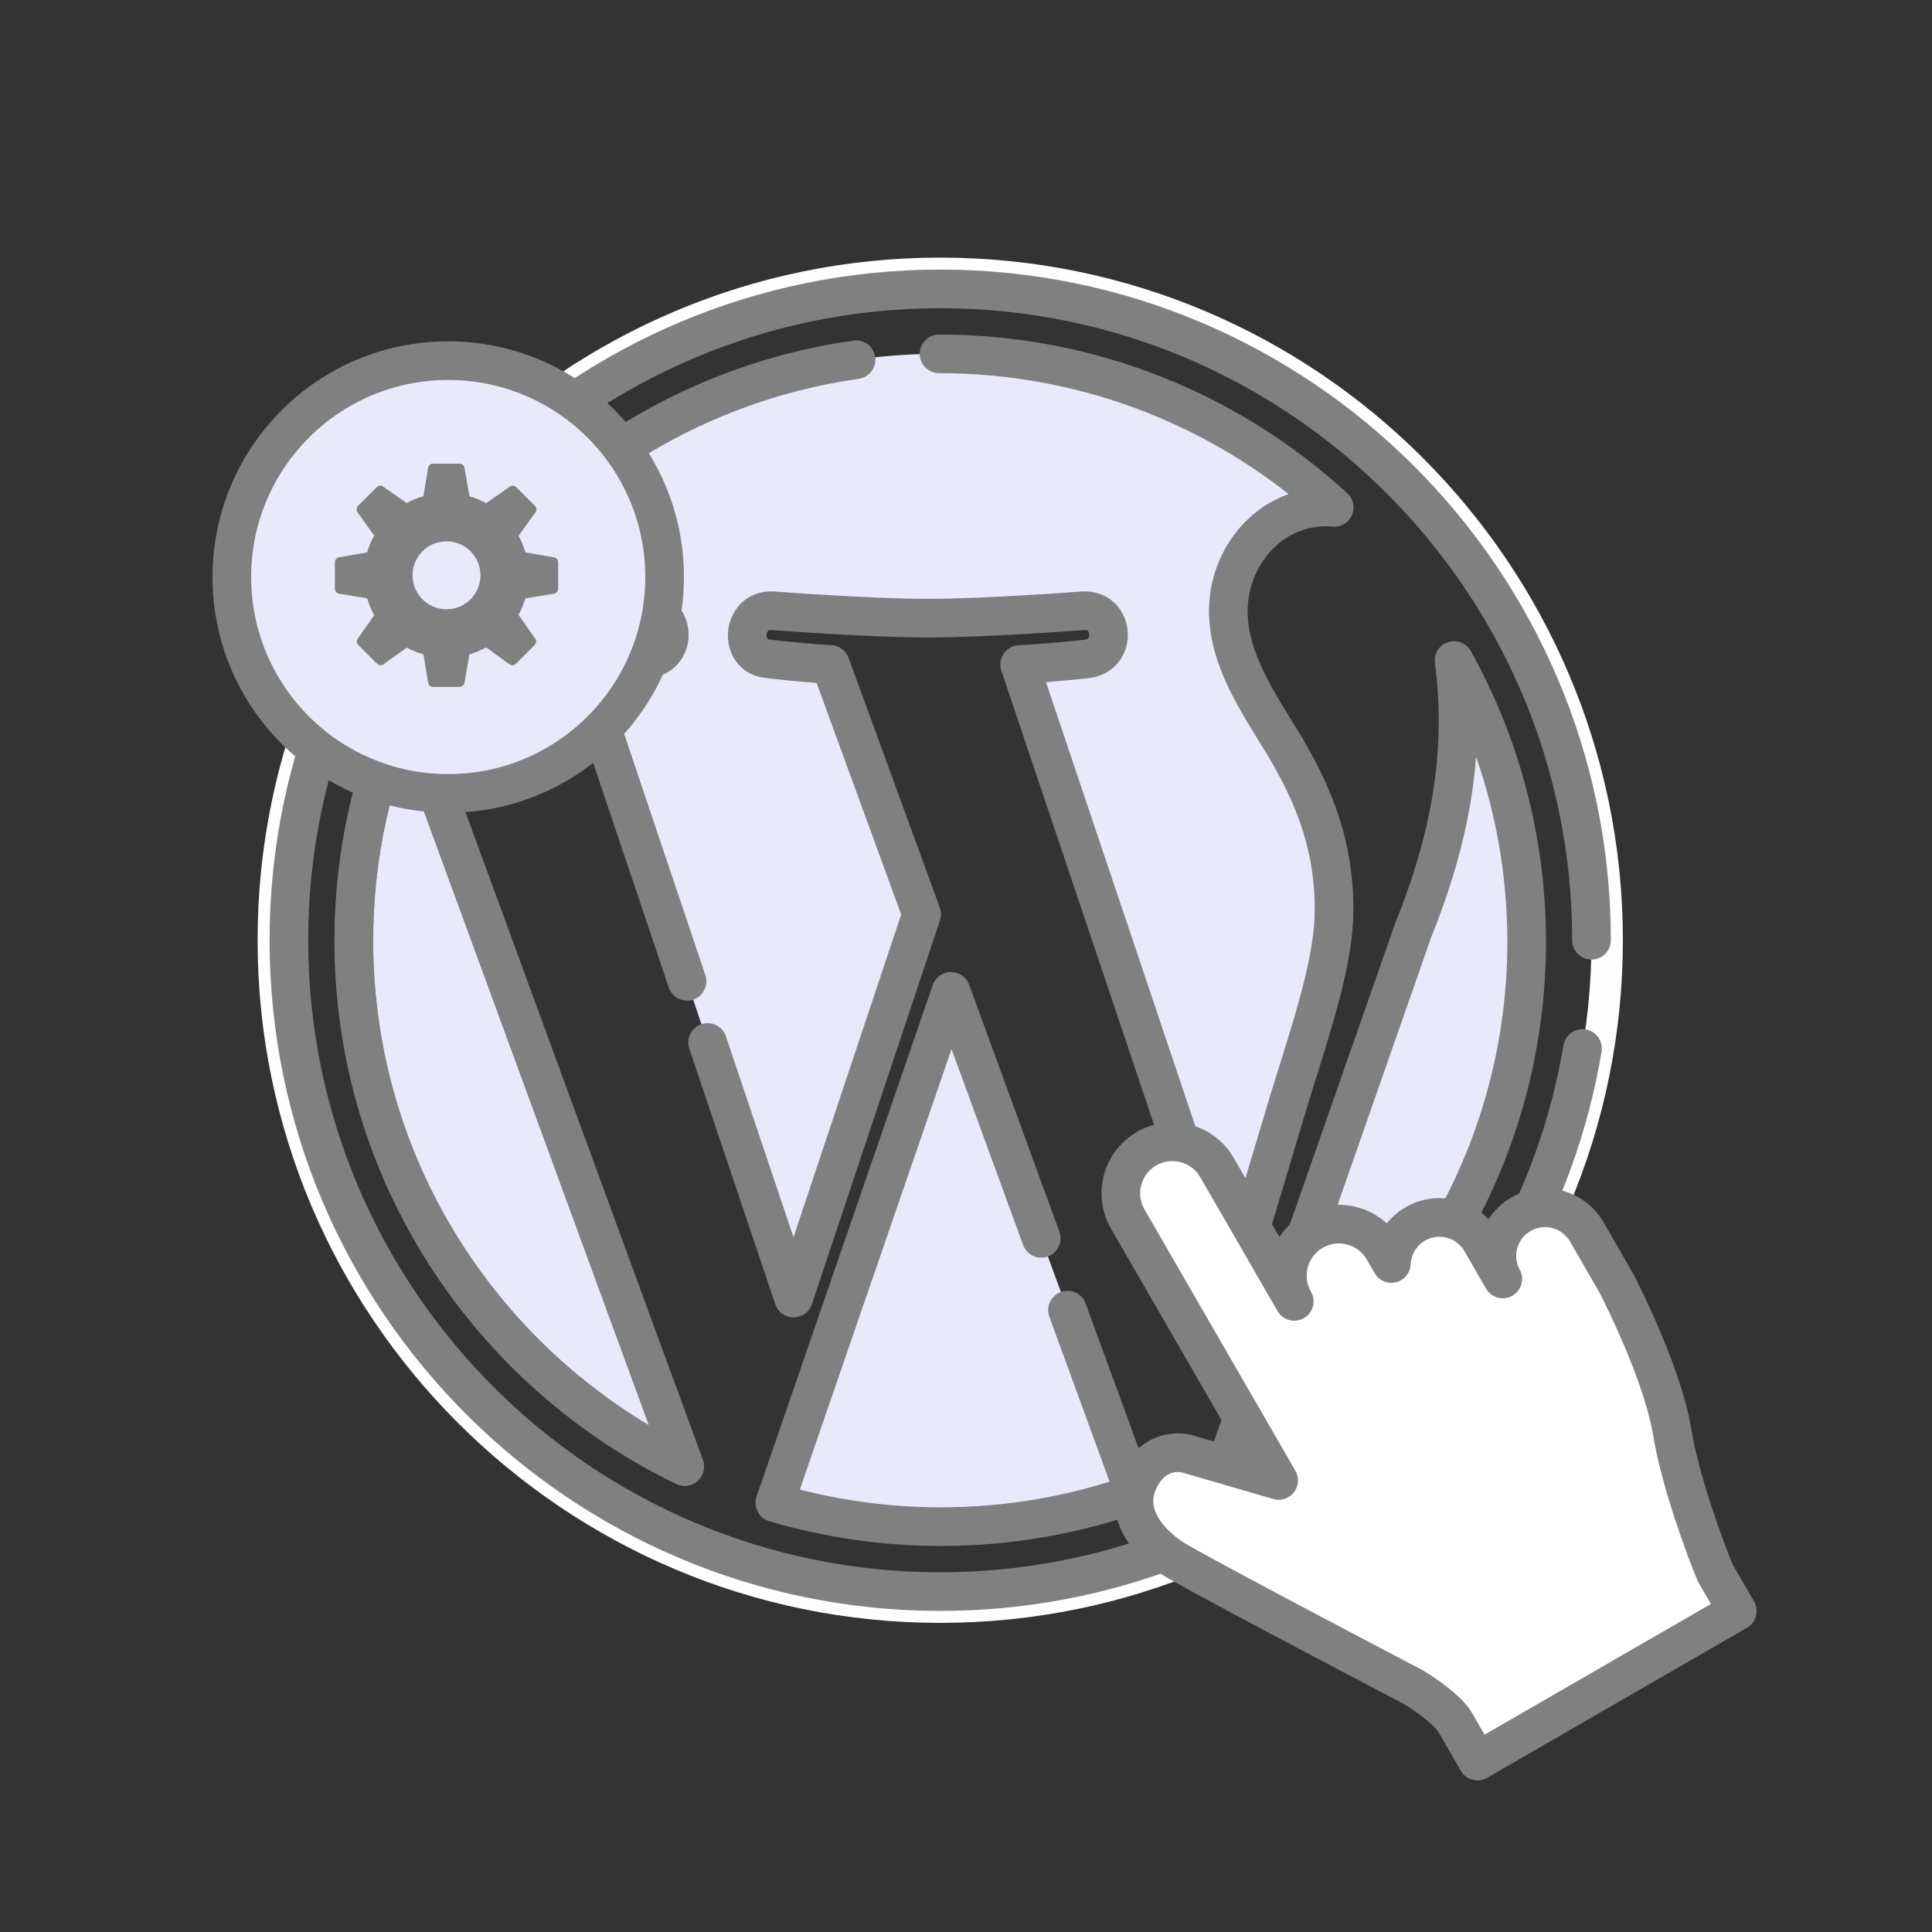
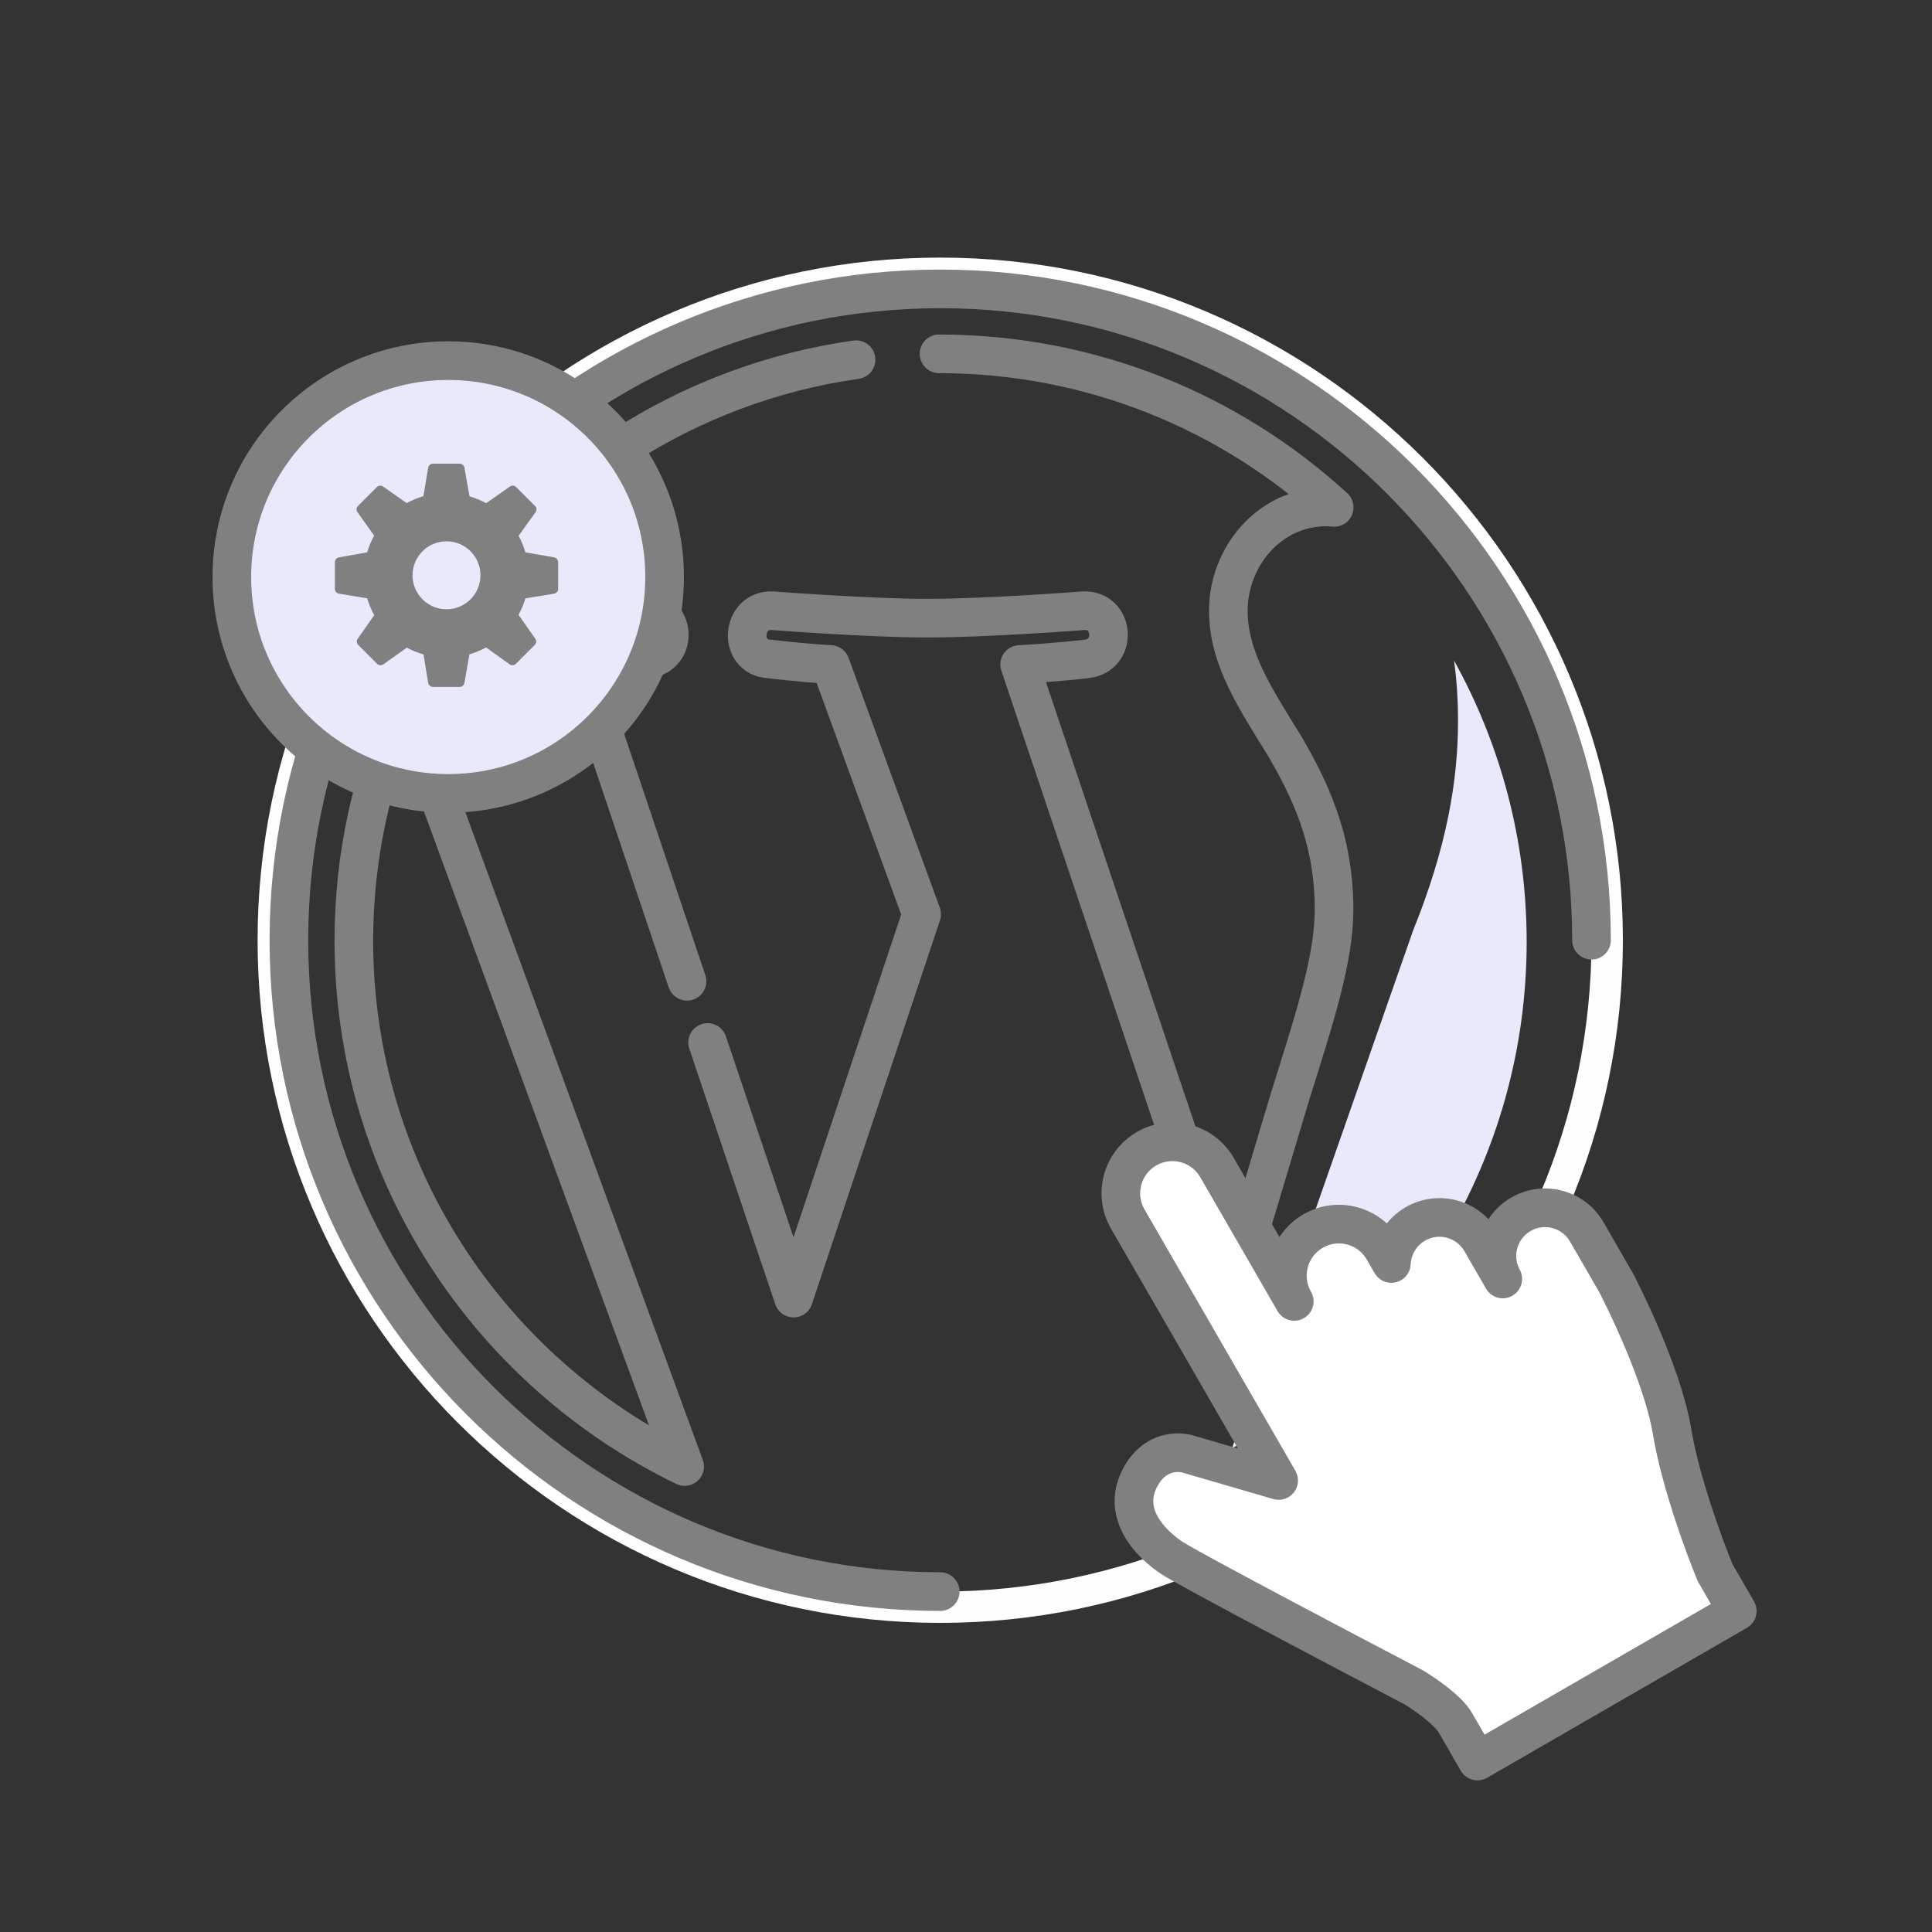
<svg xmlns="http://www.w3.org/2000/svg" width="75" height="75" viewBox="0 0 75 75" fill="none">
  <rect x="0" y="0" width="75" height="75" fill="#333333" stroke="none" />
-   <path d="M13.736 36.511C13.736 45.491 18.978 53.252 26.578 56.93L15.709 27.278C14.445 30.099 13.736 33.222 13.736 36.511Z" fill="#E8E9FA" stroke="#808080" stroke-width="1.5" stroke-linejoin="round" />
  <path d="M13.736 36.511C13.736 45.491 18.978 53.252 26.578 56.93L15.709 27.278C14.445 30.099 13.736 33.222 13.736 36.511V36.511Z" stroke="#808080" stroke-width="1.5" stroke-linejoin="round" />
-   <path d="M51.788 35.296C51.788 32.49 50.78 30.546 49.915 29.034C48.764 27.163 47.684 25.579 47.684 23.709C47.684 21.622 49.268 19.678 51.499 19.678C51.6 19.678 51.695 19.691 51.793 19.697C47.752 15.996 42.367 13.736 36.453 13.736C28.516 13.736 21.534 17.806 17.472 23.971C18.005 23.987 18.507 23.998 18.934 23.998C21.31 23.998 24.988 23.71 24.988 23.71C26.213 23.638 26.357 25.435 25.134 25.58C25.134 25.58 23.903 25.725 22.534 25.797L30.806 50.392L35.778 35.489L32.238 25.796C31.015 25.724 29.856 25.579 29.856 25.579C28.632 25.508 28.776 23.637 30 23.709C30 23.709 33.751 23.997 35.983 23.997C38.359 23.997 42.038 23.709 42.038 23.709C43.263 23.637 43.407 25.435 42.184 25.579C42.184 25.579 40.95 25.724 39.583 25.796L47.793 50.205L50.059 42.637C51.041 39.496 51.788 37.24 51.788 35.296Z" fill="#E8E9FA" />
  <path d="M36.453 13.736C42.367 13.736 47.752 15.996 51.793 19.697C51.695 19.691 51.6 19.678 51.499 19.678C49.268 19.678 47.684 21.622 47.684 23.709C47.684 25.579 48.764 27.163 49.915 29.034C50.78 30.546 51.788 32.49 51.788 35.296C51.788 37.24 51.041 39.496 50.059 42.637L47.793 50.205L40.672 29.034L39.583 25.796C40.95 25.724 42.184 25.579 42.184 25.579C43.407 25.435 43.263 23.637 42.038 23.709C42.038 23.709 38.359 23.997 35.983 23.997C33.751 23.997 30 23.709 30 23.709C28.776 23.637 28.632 25.508 29.856 25.579C29.856 25.579 31.015 25.724 32.238 25.796L35.778 35.489L30.806 50.392L27.469 40.469M26.67 38.094L22.534 25.797C23.903 25.725 25.134 25.58 25.134 25.58C26.357 25.435 26.213 23.638 24.988 23.71C24.988 23.71 21.31 23.998 18.934 23.998C18.507 23.998 18.005 23.987 17.472 23.971C20.974 18.655 26.648 14.897 33.232 13.963" stroke="#808080" stroke-width="1.5" stroke-linecap="round" stroke-linejoin="round" />
-   <path d="M36.918 38.484L30.079 58.337C32.121 58.936 34.281 59.264 36.518 59.264C39.173 59.264 41.718 58.806 44.088 57.973C44.027 57.876 43.971 57.772 43.926 57.66L36.918 38.484Z" fill="#E8E9FA" />
-   <path d="M40.422 48.072L36.918 38.484L30.079 58.337C32.121 58.936 34.281 59.264 36.518 59.264C39.173 59.264 41.718 58.806 44.088 57.973C44.027 57.876 43.971 57.772 43.926 57.66L41.44 50.859" stroke="#808080" stroke-width="1.5" stroke-linecap="round" stroke-linejoin="round" />
  <path d="M56.446 25.643C56.545 26.368 56.601 27.146 56.601 27.983C56.601 30.292 56.165 32.888 54.852 36.133L47.824 56.229C54.664 52.284 59.265 44.955 59.265 36.561C59.265 32.605 58.243 28.884 56.446 25.643Z" fill="#E8E9FA" />
-   <path d="M54.852 49.957C52.977 52.497 50.583 54.638 47.824 56.229L54.852 36.133C56.165 32.888 56.601 30.292 56.601 27.983C56.601 27.146 56.545 26.368 56.446 25.643C58.243 28.884 59.265 32.605 59.265 36.561C59.265 40.402 58.301 44.02 56.601 47.192" stroke="#808080" stroke-width="1.5" stroke-linecap="round" stroke-linejoin="round" />
  <path d="M36.499 10C21.888 10 10 21.887 10 36.499C10 51.113 21.888 63 36.499 63C51.11 63 63 51.113 63 36.499C63 21.887 51.11 10 36.499 10ZM36.499 61.785C22.558 61.785 11.215 50.442 11.215 36.499C11.215 22.558 22.558 11.215 36.499 11.215C50.44 11.215 61.782 22.558 61.782 36.499C61.782 50.442 50.44 61.785 36.499 61.785Z" fill="#FEFEFE" />
-   <path d="M61.782 36.499C61.782 22.557 50.44 11.215 36.499 11.215C22.557 11.215 11.215 22.557 11.215 36.499C11.215 50.442 22.558 61.785 36.499 61.785C49.009 61.785 59.425 52.652 61.433 40.702" stroke="#808080" stroke-width="1.5" stroke-linecap="round" stroke-linejoin="round" />
+   <path d="M61.782 36.499C61.782 22.557 50.44 11.215 36.499 11.215C22.557 11.215 11.215 22.557 11.215 36.499C11.215 50.442 22.558 61.785 36.499 61.785" stroke="#808080" stroke-width="1.5" stroke-linecap="round" stroke-linejoin="round" />
  <path fill-rule="evenodd" clip-rule="evenodd" d="M43.779 47.324C43.227 46.367 43.555 45.144 44.511 44.592C45.468 44.039 46.691 44.367 47.243 45.324L50.243 50.52C49.691 49.563 50.019 48.34 50.975 47.788C51.932 47.236 53.155 47.563 53.707 48.52L54.013 49.048C54.04 48.432 54.372 47.843 54.945 47.511C55.839 46.995 56.982 47.302 57.498 48.196L58.338 49.65C57.853 48.762 58.164 47.645 59.044 47.137C59.938 46.621 61.081 46.927 61.597 47.821L62.7 49.73L62.7 49.73C62.703 49.734 62.705 49.739 62.707 49.743L62.747 49.813C62.787 49.882 62.822 49.952 62.852 50.024C63.497 51.295 64.614 53.785 64.909 55.568C65.228 57.5 66.157 60.03 66.581 61.053L67.441 62.541L57.356 68.364L56.497 66.875C56.21 66.379 55.294 65.75 54.872 65.498C52.017 64.003 46.146 60.908 45.504 60.485C44.7 59.957 43.539 58.808 44.23 57.416C44.782 56.303 45.753 56.317 46.169 56.462L49.638 57.472L43.779 47.324Z" fill="white" />
  <path d="M43.779 47.324L44.429 46.949L43.779 47.324ZM47.243 45.324L46.594 45.699L47.243 45.324ZM49.594 50.895C49.801 51.254 50.26 51.377 50.618 51.169C50.977 50.962 51.1 50.504 50.893 50.145L49.594 50.895ZM53.707 48.52L54.357 48.145L53.707 48.52ZM54.013 49.048L53.363 49.423C53.53 49.712 53.867 49.856 54.19 49.777C54.514 49.698 54.747 49.415 54.762 49.082L54.013 49.048ZM58.338 49.65L57.688 50.025C57.894 50.38 58.347 50.505 58.705 50.303C59.063 50.102 59.193 49.651 58.996 49.29L58.338 49.65ZM62.7 49.73L62.05 50.105C62.25 50.452 62.687 50.58 63.043 50.397L62.7 49.73ZM62.7 49.73L63.363 49.379C63.171 49.016 62.722 48.875 62.357 49.063L62.7 49.73ZM62.707 49.743L62.044 50.093C62.048 50.102 62.053 50.11 62.058 50.118L62.707 49.743ZM62.852 50.024L62.161 50.315C62.168 50.331 62.176 50.347 62.184 50.363L62.852 50.024ZM64.909 55.568L65.649 55.445L64.909 55.568ZM66.581 61.053L65.889 61.34C65.901 61.37 65.916 61.399 65.932 61.428L66.581 61.053ZM67.441 62.541L67.816 63.191C68.175 62.984 68.297 62.525 68.09 62.166L67.441 62.541ZM57.356 68.364L56.707 68.739C56.914 69.097 57.373 69.22 57.731 69.013L57.356 68.364ZM54.872 65.498L55.256 64.854C55.244 64.847 55.232 64.84 55.219 64.833L54.872 65.498ZM45.504 60.485L45.091 61.112L45.091 61.112L45.504 60.485ZM44.23 57.416L44.902 57.75L44.23 57.416ZM46.169 56.462L45.921 57.17C45.934 57.175 45.947 57.179 45.959 57.182L46.169 56.462ZM49.638 57.472L49.429 58.192C49.723 58.278 50.039 58.176 50.228 57.935C50.417 57.694 50.441 57.362 50.288 57.097L49.638 57.472ZM44.136 43.942C42.821 44.702 42.37 46.383 43.13 47.699L44.429 46.949C44.084 46.351 44.288 45.587 44.886 45.241L44.136 43.942ZM47.893 44.949C47.133 43.633 45.452 43.183 44.136 43.942L44.886 45.241C45.484 44.896 46.249 45.101 46.594 45.699L47.893 44.949ZM50.893 50.145L47.893 44.949L46.594 45.699L49.594 50.895L50.893 50.145ZM50.6 47.138C49.285 47.898 48.834 49.58 49.594 50.895L50.893 50.145C50.548 49.547 50.752 48.783 51.35 48.438L50.6 47.138ZM54.357 48.145C53.597 46.83 51.916 46.379 50.6 47.138L51.35 48.438C51.948 48.092 52.713 48.297 53.058 48.895L54.357 48.145ZM54.662 48.673L54.357 48.145L53.058 48.895L53.363 49.423L54.662 48.673ZM54.57 46.862C53.766 47.327 53.302 48.154 53.263 49.015L54.762 49.082C54.778 48.711 54.978 48.359 55.32 48.161L54.57 46.862ZM58.148 47.821C57.425 46.568 55.823 46.139 54.57 46.862L55.32 48.161C55.855 47.852 56.54 48.035 56.849 48.571L58.148 47.821ZM58.987 49.275L58.148 47.821L56.849 48.571L57.688 50.025L58.987 49.275ZM58.996 49.29C58.706 48.759 58.892 48.09 59.419 47.786L58.669 46.487C57.435 47.2 57.001 48.764 57.679 50.009L58.996 49.29ZM59.419 47.786C59.955 47.477 60.639 47.66 60.948 48.196L62.247 47.446C61.524 46.193 59.922 45.764 58.669 46.487L59.419 47.786ZM60.948 48.196L62.05 50.105L63.349 49.355L62.247 47.446L60.948 48.196ZM62.357 49.063L62.357 49.063L63.043 50.397L63.044 50.397L62.357 49.063ZM63.371 49.393C63.368 49.389 63.366 49.384 63.363 49.379L62.037 50.081C62.04 50.085 62.042 50.089 62.044 50.093L63.371 49.393ZM62.058 50.118L62.098 50.188L63.397 49.438L63.357 49.368L62.058 50.118ZM62.098 50.188C62.122 50.23 62.143 50.272 62.161 50.315L63.544 49.733C63.501 49.632 63.453 49.534 63.397 49.438L62.098 50.188ZM65.649 55.445C65.334 53.539 64.168 50.96 63.521 49.684L62.184 50.363C62.826 51.63 63.895 54.03 64.169 55.69L65.649 55.445ZM67.274 60.765C66.856 59.757 65.954 57.292 65.649 55.445L64.169 55.69C64.502 57.709 65.458 60.302 65.889 61.34L67.274 60.765ZM68.09 62.166L67.231 60.678L65.932 61.428L66.791 62.916L68.09 62.166ZM57.731 69.013L67.816 63.191L67.066 61.892L56.981 67.714L57.731 69.013ZM55.847 67.25L56.707 68.739L58.006 67.989L57.146 66.5L55.847 67.25ZM54.487 66.141C54.674 66.253 54.982 66.456 55.27 66.683C55.583 66.93 55.782 67.136 55.847 67.25L57.146 66.5C56.926 66.118 56.523 65.761 56.2 65.506C55.853 65.233 55.491 64.994 55.256 64.854L54.487 66.141ZM45.091 61.112C45.451 61.349 47.126 62.252 49.006 63.252C50.913 64.266 53.095 65.414 54.524 66.162L55.219 64.833C53.793 64.086 51.613 62.94 49.71 61.928C47.78 60.901 46.199 60.045 45.916 59.859L45.091 61.112ZM43.558 57.083C43.079 58.049 43.255 58.952 43.657 59.649C44.041 60.315 44.636 60.812 45.091 61.112L45.916 59.859C45.568 59.63 45.181 59.288 44.956 58.899C44.75 58.542 44.69 58.175 44.902 57.75L43.558 57.083ZM46.417 55.754C46.07 55.633 45.555 55.581 45.02 55.754C44.457 55.936 43.921 56.352 43.558 57.083L44.902 57.75C45.091 57.368 45.317 57.234 45.481 57.181C45.674 57.119 45.852 57.146 45.921 57.17L46.417 55.754ZM49.848 56.752L46.379 55.742L45.959 57.182L49.429 58.192L49.848 56.752ZM43.13 47.699L48.989 57.847L50.288 57.097L44.429 46.949L43.13 47.699Z" fill="#808080" />
  <circle cx="17.4" cy="22.4" r="8.4" fill="#E8E9FA" stroke="#808080" stroke-width="1.5" stroke-linejoin="round" />
  <path fill-rule="evenodd" clip-rule="evenodd" d="M21.509 23.046L20.395 23.228C20.33 23.45 20.241 23.666 20.129 23.868L20.779 24.794C20.832 24.871 20.823 24.971 20.758 25.038L20.026 25.77C19.96 25.834 19.857 25.842 19.782 25.789L18.87 25.132C18.665 25.246 18.448 25.336 18.223 25.401L18.029 26.512C18.013 26.6 17.935 26.666 17.843 26.666H16.807C16.715 26.666 16.636 26.6 16.621 26.508L16.441 25.405C16.215 25.34 15.998 25.252 15.793 25.14L14.883 25.789C14.808 25.842 14.706 25.834 14.64 25.77L13.908 25.038C13.843 24.973 13.834 24.871 13.887 24.796L14.527 23.88C14.413 23.674 14.322 23.456 14.256 23.228L13.158 23.046C13.067 23.03 13 22.951 13 22.859V21.823C13 21.731 13.066 21.654 13.155 21.637L14.254 21.442C14.32 21.216 14.411 20.997 14.525 20.791L13.877 19.884C13.823 19.809 13.832 19.707 13.897 19.641L14.629 18.909C14.694 18.844 14.796 18.834 14.871 18.887L15.788 19.529C15.994 19.417 16.212 19.327 16.437 19.262L16.621 18.157C16.636 18.067 16.715 18 16.807 18H17.843C17.934 18 18.013 18.065 18.029 18.155L18.226 19.266C18.451 19.332 18.668 19.423 18.872 19.535L19.796 18.887C19.871 18.834 19.973 18.844 20.038 18.909L20.77 19.641C20.835 19.707 20.844 19.809 20.79 19.884L20.131 20.8C20.242 21.003 20.331 21.218 20.396 21.442L21.511 21.637C21.601 21.654 21.667 21.731 21.667 21.823V22.859C21.667 22.951 21.6 23.03 21.509 23.046ZM17.333 21.014C16.605 21.014 16.014 21.605 16.014 22.333C16.014 23.061 16.605 23.652 17.333 23.652C18.062 23.652 18.652 23.061 18.652 22.333C18.652 21.605 18.062 21.014 17.333 21.014Z" fill="#808080" />
</svg>